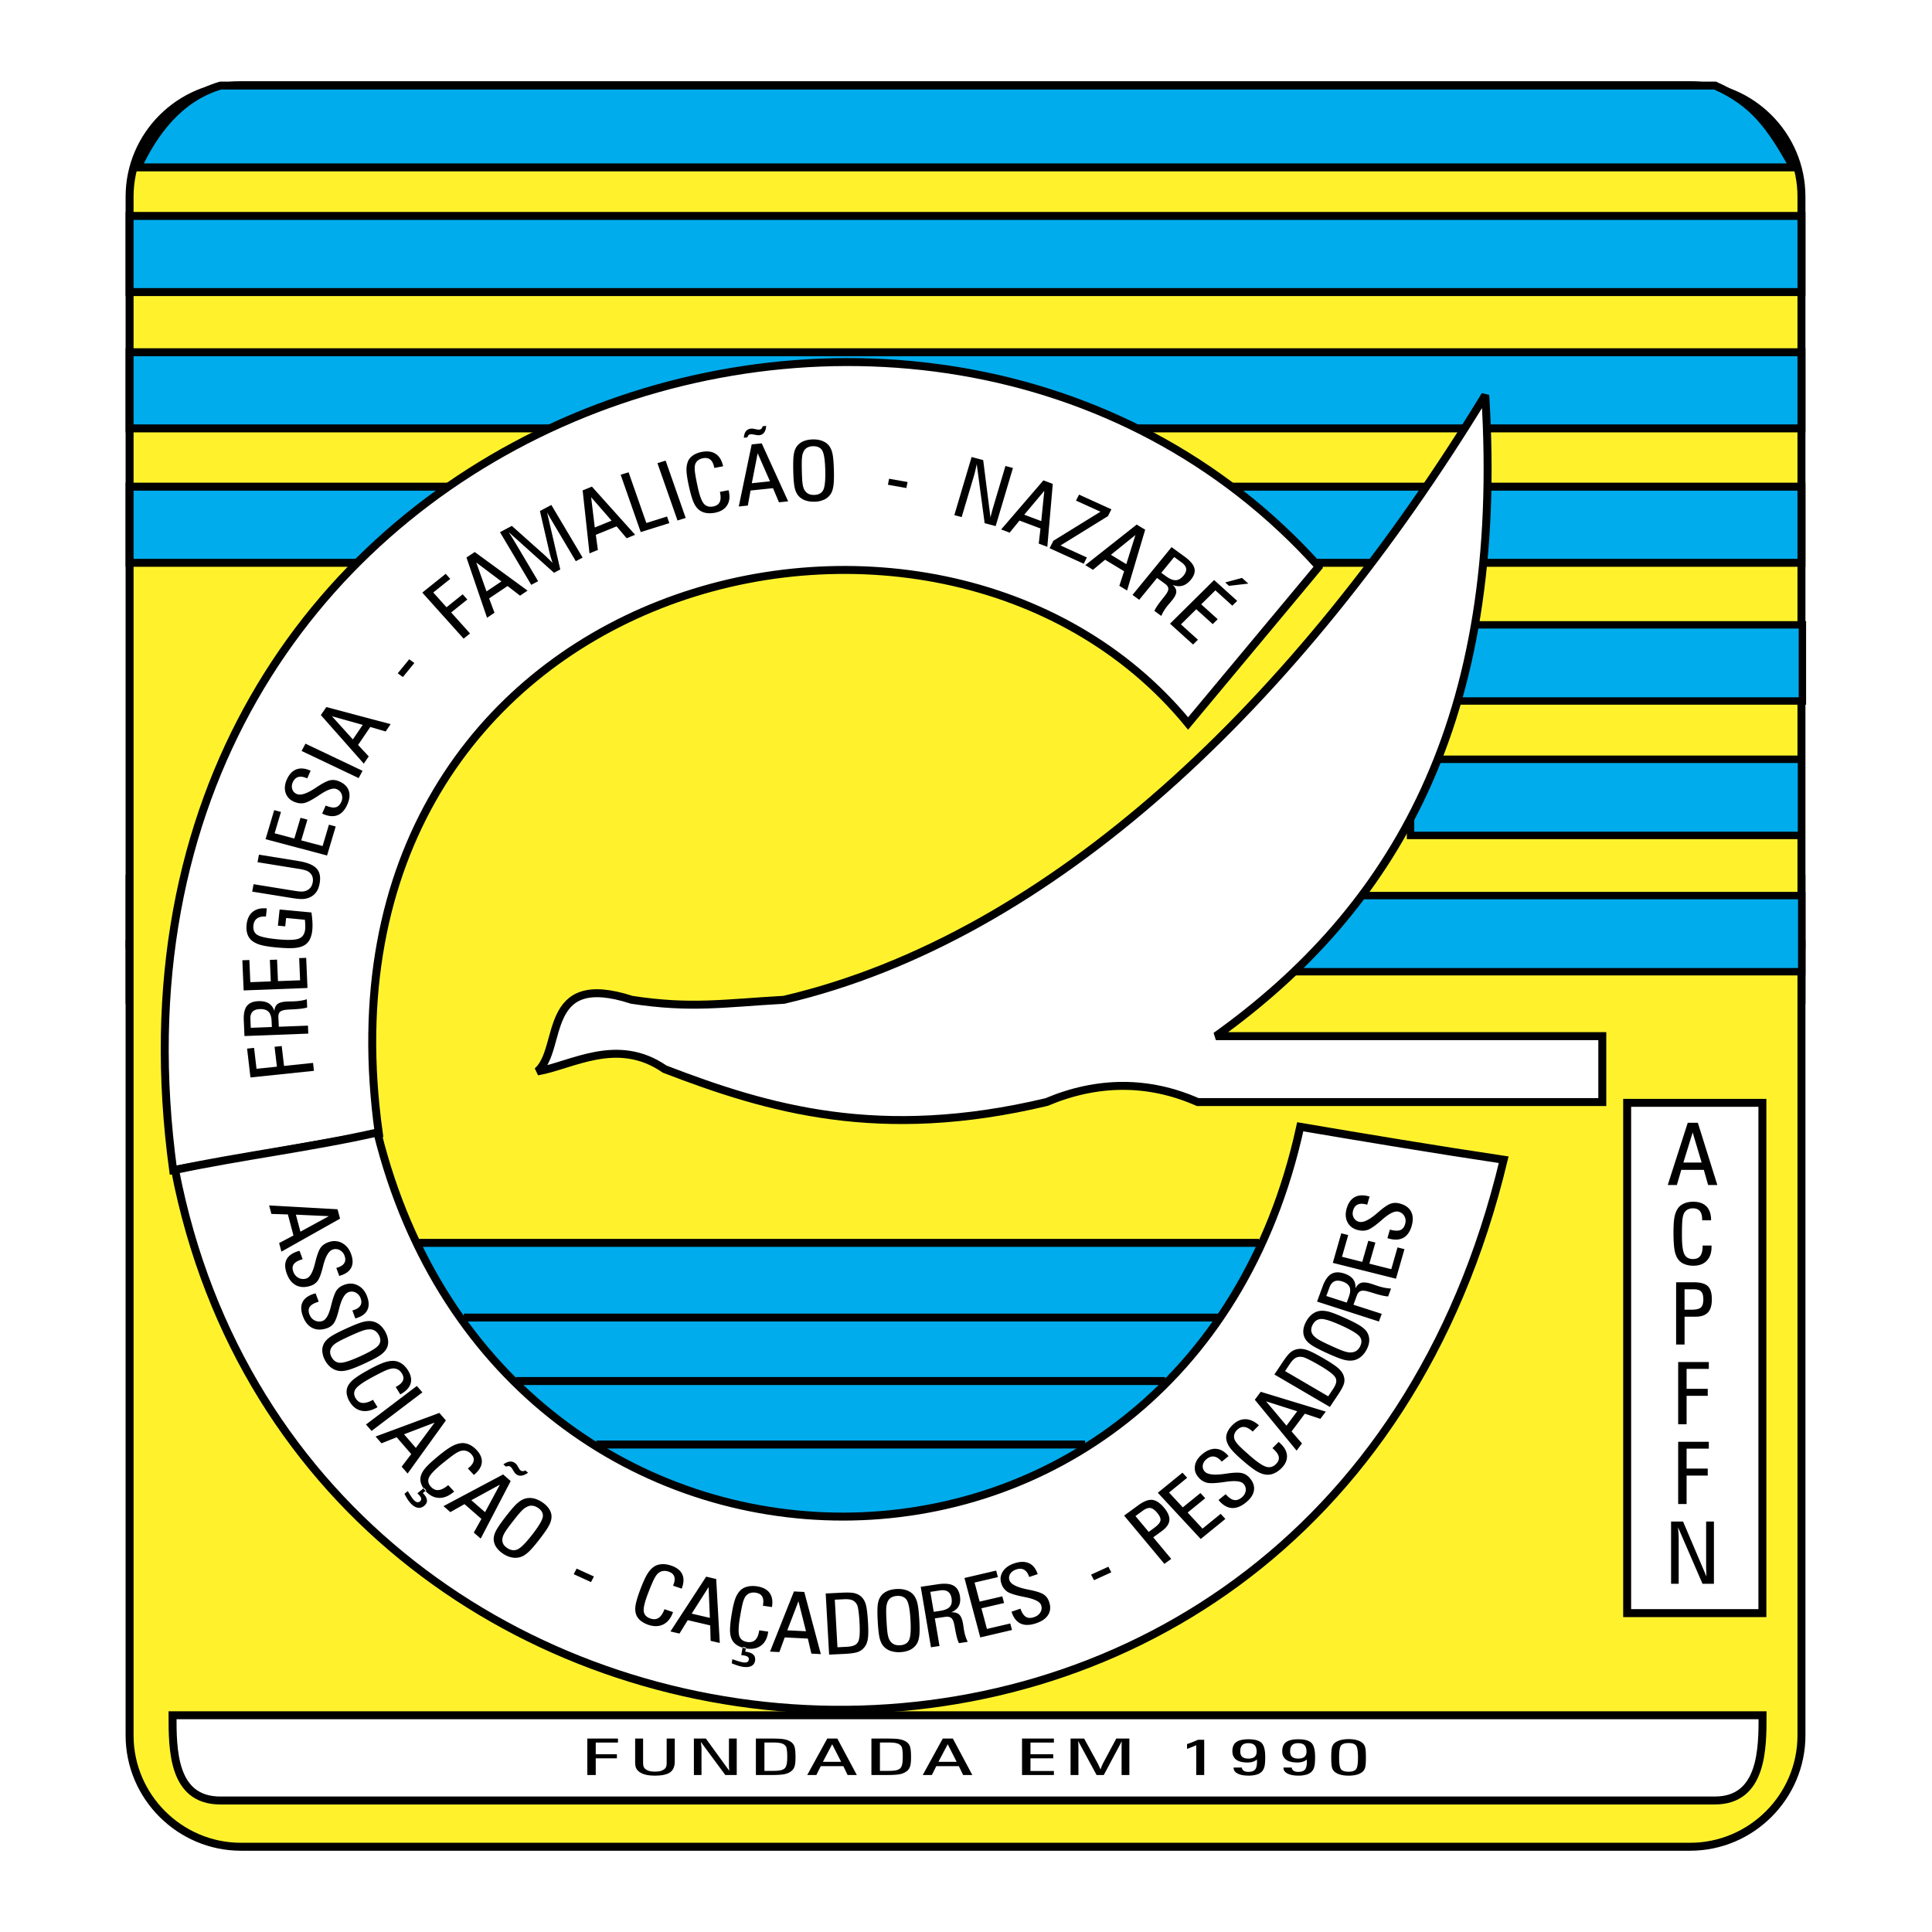
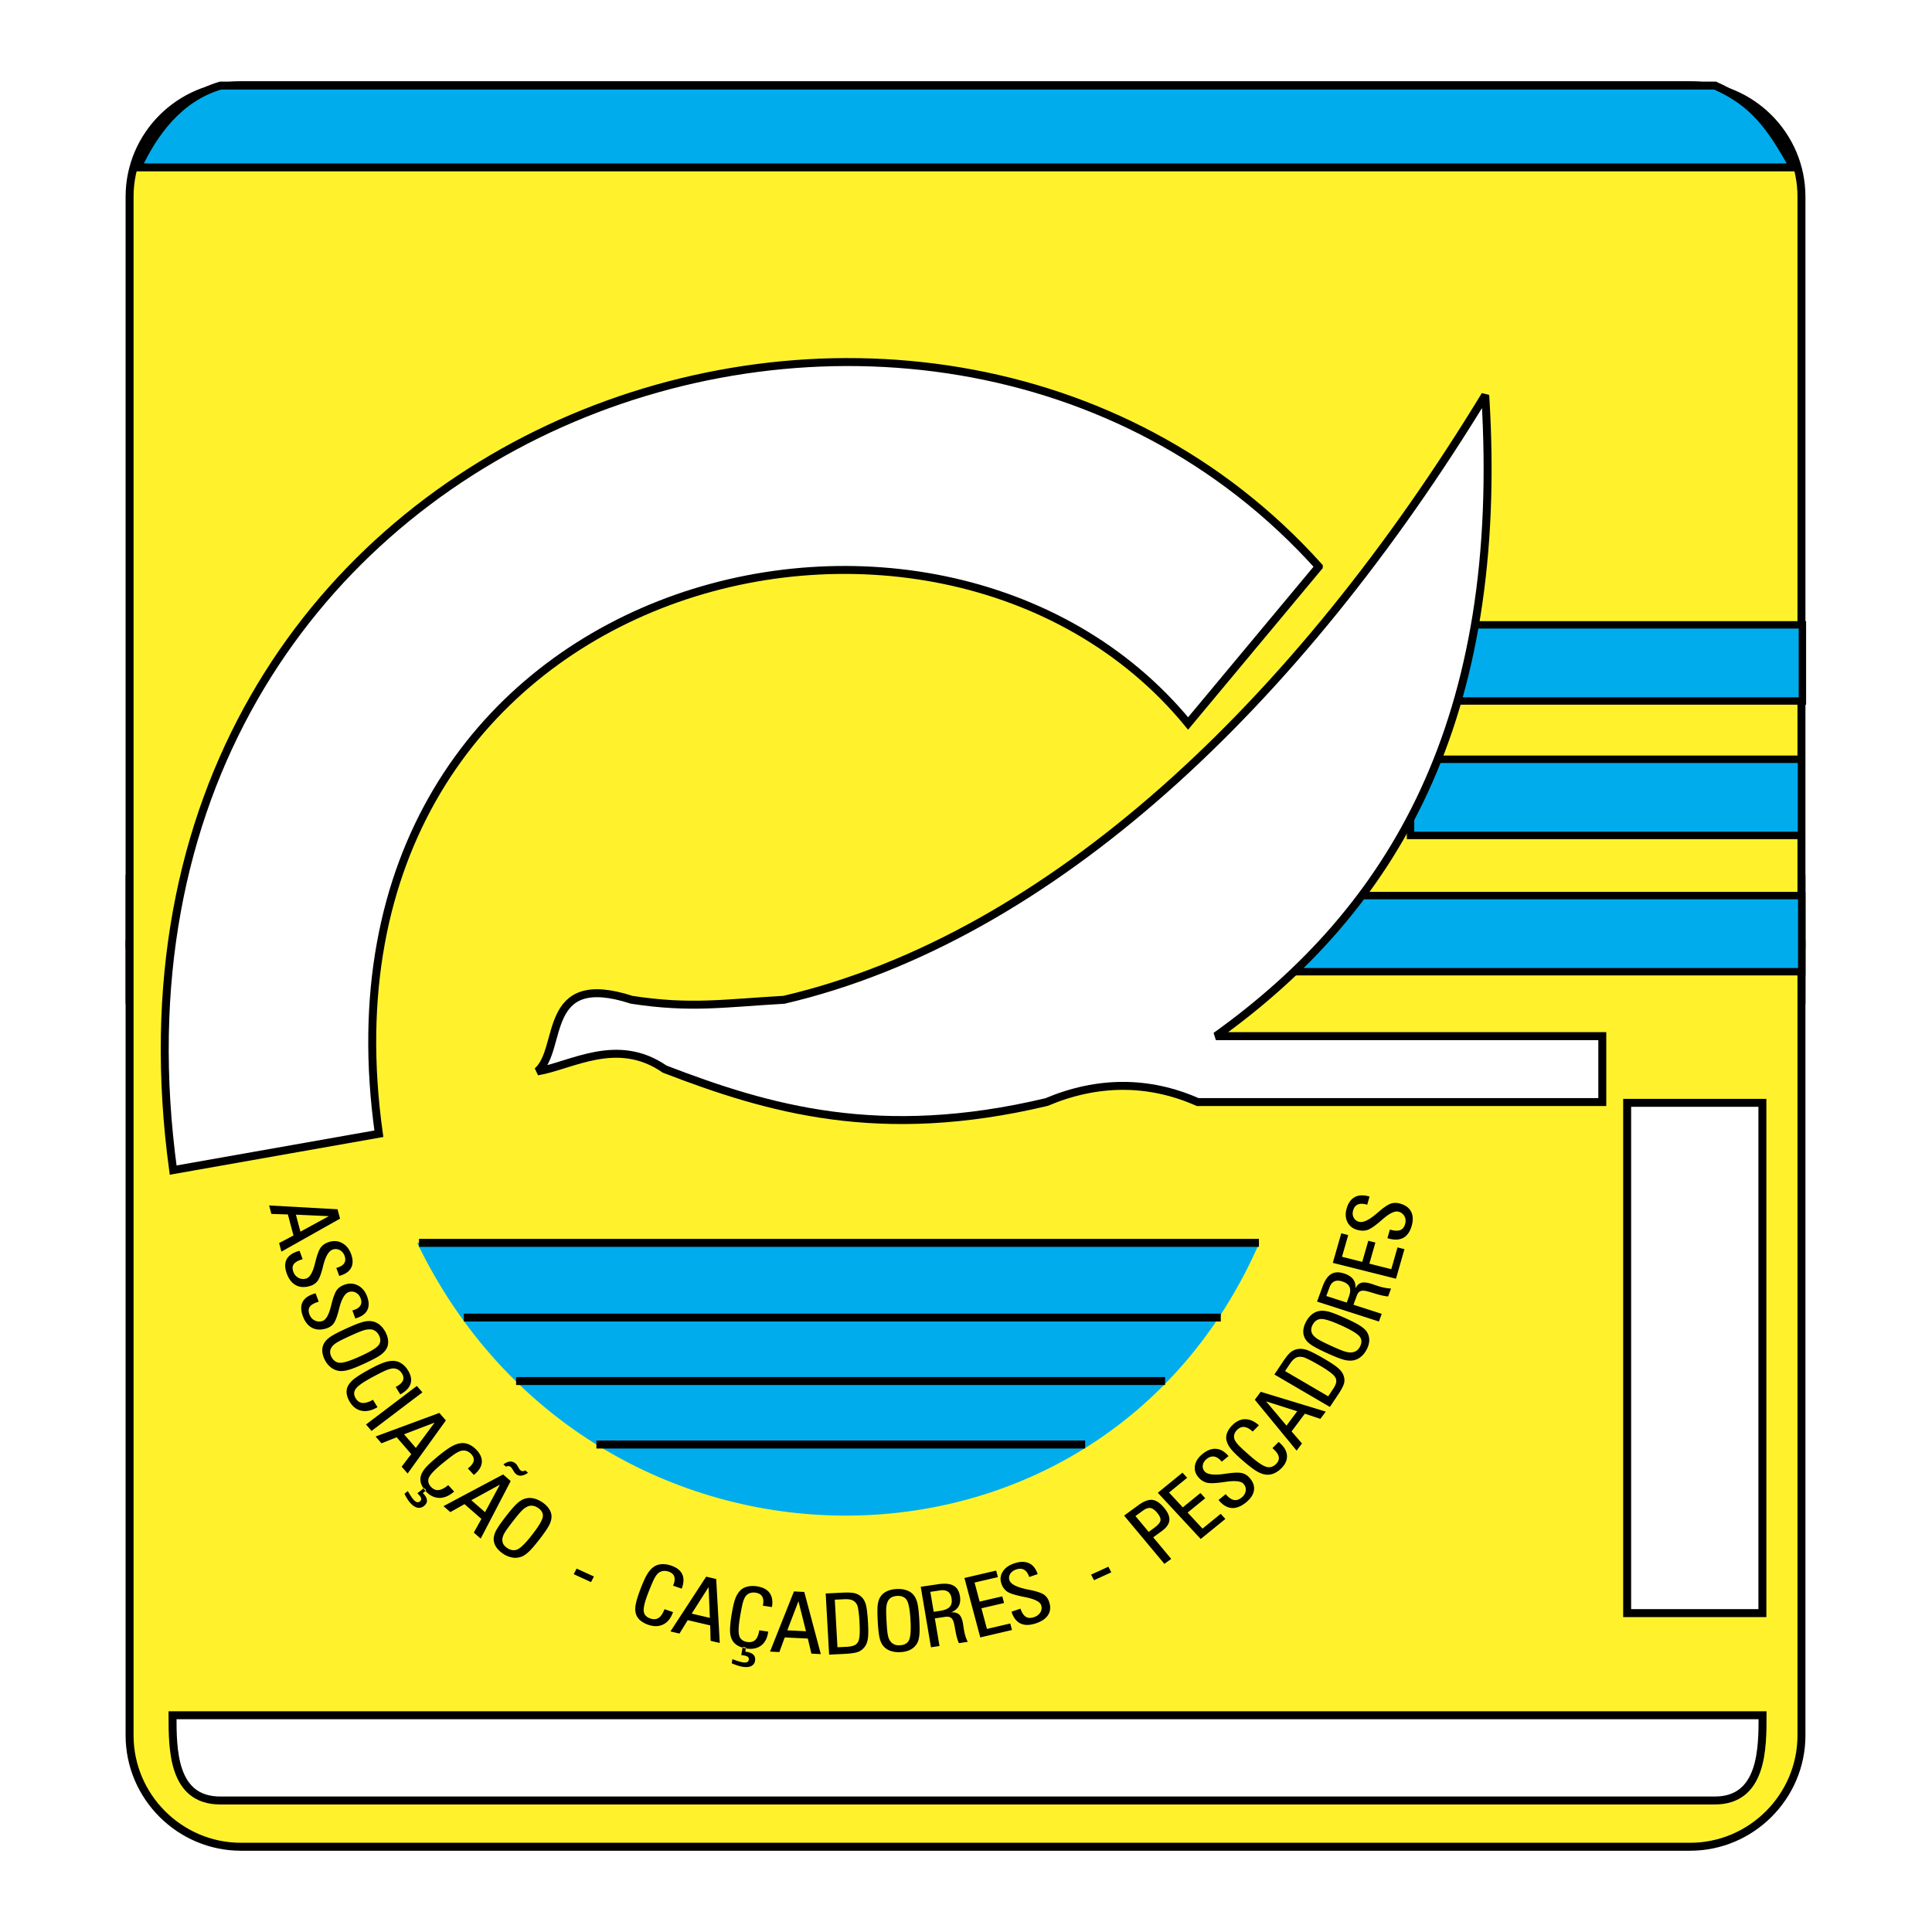
<svg xmlns="http://www.w3.org/2000/svg" width="2500" height="2500" viewBox="0 0 192.756 192.756">
  <path fill="#fff" d="M0 192.756h192.756V0H0v192.756z" />
  <path fill="none" stroke="#000" stroke-width=".794" stroke-miterlimit="2.613" d="M12.929 94.195h166.803v5.556H12.929v-5.556z" />
  <path fill="none" stroke="#000" stroke-width=".789" stroke-miterlimit="2.613" d="M12.929 87.675h166.803v6.576H12.929v-6.576z" />
  <path d="M24.042 8.504h144.577c6.113 0 11.113 5 11.113 11.112V173.14c0 6.111-5 11.111-11.113 11.111H24.042c-6.112 0-11.113-5-11.113-11.111V19.616c0-6.112 5.001-11.112 11.113-11.112z" fill-rule="evenodd" clip-rule="evenodd" fill="#fff22d" stroke="#000" stroke-width=".794" stroke-miterlimit="2.613" />
  <path d="M17.214 171.131h158.638c0 3.288 0 8.504-4.762 8.504H21.976c-4.762 0-4.762-5.102-4.762-8.504zM162.342 110.03h13.492v50.91h-13.492v-50.91z" fill-rule="evenodd" clip-rule="evenodd" fill="#fff" stroke="#000" stroke-width=".794" stroke-miterlimit="2.613" />
  <path d="M13.723 16.701c1.588-3.402 4.082-6.917 8.277-8.164h149.113c3.855 1.701 5.557 4.082 7.824 8.164H13.723z" fill-rule="evenodd" clip-rule="evenodd" fill="#00acec" stroke="#000" stroke-width=".794" stroke-miterlimit="2.613" />
-   <path d="M58.597 177.094v-3.638h3.058v.401h-2.218v1.166h2.111v.407h-2.111v1.663h-.84v.001zm5.565-3.638v2.349c0 .196.015.338.043.427a.549.549 0 0 0 .143.226c.105.1.241.174.403.224.162.05.359.073.589.073s.429-.023.593-.073a.98.98 0 0 0 .405-.224.526.526 0 0 0 .135-.223 1.55 1.55 0 0 0 .041-.424v-2.354h.807v2.278c0 .508-.155.872-.464 1.091-.309.22-.814.329-1.517.329-.374 0-.689-.034-.946-.1a1.742 1.742 0 0 1-.654-.31.94.94 0 0 1-.285-.364c-.057-.136-.086-.343-.086-.621v-2.304h.793zm8.599 3.218a7.248 7.248 0 0 1-.034-.666v-2.552h.777v3.638h-1.139l-2.446-3.307c.024.156.04.29.051.402.013.111.019.206.019.283v2.621h-.76v-3.638h1.196l2.336 3.219zm2.655.42v-3.638h1.527c.576 0 .983.021 1.224.06.24.037.444.103.614.195a.971.971 0 0 1 .456.473c.087.201.131.578.131 1.132 0 .403-.029.702-.088.896a.952.952 0 0 1-.292.462 1.564 1.564 0 0 1-.676.325c-.268.062-.724.095-1.369.095h-1.527zm.85-.414h.893c.308 0 .549-.021.727-.061a.834.834 0 0 0 .404-.192c.09-.088.154-.222.194-.401s.061-.438.061-.776c0-.245-.013-.459-.038-.644s-.055-.301-.087-.351a.755.755 0 0 0-.421-.311c-.188-.062-.469-.093-.839-.093h-.893v2.829h-.001zm5.833-.9h1.822l-.894-1.756-.928 1.756zm2.468 1.314l-.427-.884h-2.252l-.44.884h-.91l1.997-3.638h1.006l1.945 3.638h-.919zm2.375 0v-3.638h1.527c.576 0 .983.021 1.223.06.24.037.446.103.615.195a.967.967 0 0 1 .456.473c.087.201.132.578.132 1.132 0 .403-.03.702-.089.896a.965.965 0 0 1-.291.462 1.574 1.574 0 0 1-.677.325c-.267.062-.724.095-1.369.095h-1.527zm.849-.414h.894c.308 0 .55-.021.727-.061a.835.835 0 0 0 .403-.192.79.79 0 0 0 .194-.401c.04-.18.06-.438.06-.776 0-.245-.011-.459-.036-.644-.025-.185-.055-.301-.088-.351a.755.755 0 0 0-.421-.311c-.189-.062-.469-.093-.839-.093h-.894v2.829zm5.834-.9h1.822l-.894-1.756-.928 1.756zm2.468 1.314l-.428-.884h-2.251l-.441.884h-.91l1.997-3.638h1.006l1.945 3.638h-.918zm5.876 0v-3.638h3.18v.401h-2.338v1.166h2.27v.407h-2.27v1.263h2.338v.4h-3.18v.001zm4.842 0v-3.638h1.355l1.367 2.5c.025.053.061.127.105.224l.158.354a6.389 6.389 0 0 1 .24-.582l1.334-2.495h1.307v3.638h-.775v-2.602c0-.148 0-.282.004-.399.002-.119.008-.238.012-.362l-1.795 3.363h-.715l-1.84-3.398c.01.13.016.27.021.42.004.148.006.309.006.477v2.502h-.784v-.002zm13.334 0h-.795v-2.979c-.066.034-.166.08-.307.136-.139.058-.342.136-.611.236v-.484c.123-.034.271-.086.445-.154.174-.067.395-.158.658-.274h.609v3.519h.001zm3.757-.744a.433.433 0 0 0 .189.321c.109.072.264.108.463.108.312 0 .533-.075.664-.227.129-.15.193-.419.193-.804l-.004-.103a1.35 1.35 0 0 1-.006-.108.911.911 0 0 1-.393.228c-.162.054-.348.08-.553.08-.492 0-.867-.096-1.121-.284-.252-.19-.379-.471-.379-.843 0-.416.127-.718.383-.906.258-.189.664-.284 1.223-.284.625 0 1.059.12 1.303.361.244.239.367.711.367 1.41 0 .412-.023.72-.07.923a1.2 1.2 0 0 1-.236.496 1.124 1.124 0 0 1-.529.326 2.766 2.766 0 0 1-.834.109c-.461 0-.824-.069-1.086-.207-.266-.138-.398-.327-.398-.566v-.031h.824v.001zm.633-2.433c-.27 0-.469.067-.6.199-.129.132-.193.338-.193.616 0 .248.066.43.199.548.133.116.336.176.613.176.268 0 .475-.058.613-.173.141-.115.209-.286.209-.512 0-.301-.066-.518-.201-.651-.134-.135-.347-.203-.64-.203zm4.342 2.433a.43.43 0 0 0 .191.321c.109.072.262.108.461.108.312 0 .535-.075.664-.227.129-.15.193-.419.193-.804 0-.021 0-.055-.004-.103-.002-.046-.006-.083-.006-.108a.9.9 0 0 1-.393.228 1.75 1.75 0 0 1-.551.08c-.494 0-.869-.096-1.121-.284-.254-.19-.381-.471-.381-.843 0-.416.129-.718.385-.906.256-.189.664-.284 1.221-.284.625 0 1.059.12 1.305.361.242.239.365.711.365 1.41 0 .412-.023.72-.07.923a1.2 1.2 0 0 1-.236.496 1.114 1.114 0 0 1-.529.326 2.757 2.757 0 0 1-.834.109c-.461 0-.824-.069-1.086-.207-.266-.138-.398-.327-.398-.566v-.031h.824v.001zm.635-2.433c-.271 0-.471.067-.6.199-.131.132-.195.338-.195.616 0 .248.066.43.199.548.133.116.336.176.613.176.268 0 .475-.058.613-.173.141-.115.209-.286.209-.512 0-.301-.066-.518-.199-.651-.134-.135-.347-.203-.64-.203zm5.039-.404c.301 0 .564.029.791.089s.412.147.561.265c.135.105.23.247.287.421s.084.493.084.957v.181c0 .464-.027.781-.084.955s-.152.313-.287.419a1.533 1.533 0 0 1-.561.266c-.227.06-.49.09-.791.09-.297 0-.561-.03-.791-.09a1.577 1.577 0 0 1-.57-.266.834.834 0 0 1-.287-.428c-.057-.178-.084-.523-.084-1.036 0-.511.027-.855.084-1.034a.852.852 0 0 1 .287-.43c.152-.118.342-.206.574-.267.228-.061.492-.092.787-.092zm-.947 1.822c0 .638.064 1.034.199 1.193.135.157.381.236.736.236.365 0 .615-.082.75-.243.133-.163.199-.56.199-1.187 0-.63-.068-1.026-.203-1.188s-.383-.243-.746-.243c-.355 0-.602.078-.736.236s-.199.556-.199 1.196zM167.951 115.986h1.822l-.895-3-.927 3zm2.467 2.241l-.426-1.508h-2.252l-.439 1.508h-.91l1.996-6.209h1.006l1.945 6.209h-.92zm.342 6.042v.138c0 .589-.16 1.049-.48 1.379-.318.33-.764.495-1.332.495-.27 0-.523-.038-.758-.114s-.422-.18-.568-.312c-.24-.216-.41-.527-.51-.935-.098-.405-.148-1.064-.148-1.978 0-.637.031-1.126.092-1.469.062-.344.166-.63.312-.859.145-.229.352-.407.625-.53.271-.124.586-.186.947-.186.576 0 1.018.158 1.322.475.303.315.455.774.455 1.377h-.893v-.093c0-.369-.076-.646-.227-.829-.152-.182-.379-.273-.686-.273a1.13 1.13 0 0 0-.508.109.885.885 0 0 0-.35.321c-.09.139-.152.351-.191.638-.037.284-.055.825-.055 1.622 0 .938.08 1.569.242 1.89.164.32.451.48.861.48.326 0 .57-.105.727-.314s.234-.529.234-.963v-.069h.889zm-2.692 4.361v2.039h.66c.482 0 .807-.072.967-.221.164-.148.246-.42.246-.815 0-.371-.074-.631-.219-.779-.148-.149-.404-.224-.77-.224h-.884zm.893-.698c.68 0 1.154.129 1.426.385.268.253.404.695.404 1.326 0 .594-.133 1.031-.398 1.309-.262.277-.68.416-1.244.416h-1.08v2.773h-.842v-6.209h1.734zm-1.529 14.166v-6.209h3.057v.684h-2.217v1.991h2.109v.698h-2.109v2.836h-.84zm0 7.958v-6.209h3.057v.682h-2.217v1.992h2.109v.698h-2.109v2.837h-.84zm2.824 7.24c-.012-.198-.02-.393-.025-.583-.006-.189-.01-.374-.01-.553v-4.357h.777v6.209h-1.139l-2.445-5.644c.023.265.037.494.051.685.012.191.018.353.018.484v4.475h-.76v-6.209h1.195l2.338 5.493z" fill-rule="evenodd" clip-rule="evenodd" />
-   <path fill-rule="evenodd" clip-rule="evenodd" fill="#00acec" stroke="#000" stroke-width=".794" stroke-miterlimit="2.613" d="M12.929 21.544h166.803v7.597H12.929v-7.597zM12.929 35.144h166.803v7.596H12.929v-7.596zM12.929 48.555h166.803v7.597H12.929v-7.597z" />
  <path d="M142.406 69.938v-7.597h37.42v7.597h-37.42zm0-7.598v7.597-7.597z" fill-rule="evenodd" clip-rule="evenodd" fill="#00acec" stroke="#000" stroke-width=".737" stroke-miterlimit="2.613" />
  <path d="M140.73 83.35v-7.597h39.008v7.597H140.73zm0-7.596v7.596-7.596z" fill-rule="evenodd" clip-rule="evenodd" fill="#00acec" stroke="#000" stroke-width=".742" stroke-miterlimit="2.613" />
  <path d="M128.434 96.949v-7.597h51.326v7.597h-51.326zm0-7.596v7.597-7.597z" fill-rule="evenodd" clip-rule="evenodd" fill="#00acec" stroke="#000" stroke-width=".738" stroke-miterlimit="2.613" />
  <path d="M131.576 56.533c-39.12-43.54-124.506-14.626-114.3 60.208l20.524-3.628C29.976 57.44 93.477 41.68 118.537 72.181l13.039-15.648z" fill-rule="evenodd" clip-rule="evenodd" fill="#fff" stroke="#000" stroke-width=".794" stroke-miterlimit="2.613" />
-   <path d="M31.324 106.837l-6.336.661-.336-2.878.697-.073.244 2.087 2.033-.212-.233-1.984.713-.074.232 1.984 2.894-.302.092.791zm-4.201-4.373l-.024-.584c-.02-.436-.122-.749-.309-.938-.187-.191-.478-.278-.876-.264-.324.013-.566.1-.72.261s-.225.398-.212.712l.038.894 2.103-.081zm-2.801-.678c-.027-.642.075-1.115.307-1.417.233-.302.616-.462 1.147-.482.424-.016.766.056 1.029.215.262.161.452.414.57.764.024-.326.133-.56.328-.705.193-.143.516-.223.969-.24.09-.003.205-.007.348-.009a8.78 8.78 0 0 0 .299-.008c.242-.009.469-.03.684-.064.212-.033.416-.082.609-.143l.035.817c-.281.095-.752.155-1.415.187-.239.012-.423.022-.551.033-.349.021-.59.088-.722.2-.134.114-.196.298-.185.555l.041.949 2.909-.11.034.795-6.368.243-.068-1.58zm6.355-3.214l-6.369.242-.128-3.009.7-.026.094 2.212 2.043-.077-.091-2.146.716-.027.091 2.146 2.209-.084-.093-2.213.7-.026.128 3.008zm-4.145-7.125c-.373-.03-.668.031-.88.182-.214.151-.336.384-.37.702-.046.436.084.75.391.943.307.193.993.341 2.06.441 1.035.098 1.733.073 2.096-.076.361-.147.566-.452.615-.912a3.09 3.09 0 0 0 .012-.411 6.538 6.538 0 0 0-.037-.551l-1.874-.177-.088.834-.731-.068.171-1.615 3.176.299c.054.376.087.704.1.987.014.283.008.543-.017.779a2.663 2.663 0 0 1-.228.883 1.421 1.421 0 0 1-.467.561c-.248.174-.586.284-1.014.328-.429.044-1.062.027-1.9-.053-.644-.06-1.143-.138-1.494-.234a2.614 2.614 0 0 1-.866-.394 1.41 1.41 0 0 1-.492-.674c-.099-.281-.129-.607-.09-.978.06-.566.263-.99.612-1.271.348-.279.81-.393 1.383-.339l.018.002-.086.812zm-1.233-3.231l4.057.656c.339.055.586.08.743.079.157-.003.295-.027.415-.071a1.06 1.06 0 0 0 .456-.313c.112-.138.188-.315.227-.529a1.14 1.14 0 0 0-.028-.575.956.956 0 0 0-.318-.44 1.158 1.158 0 0 0-.363-.188 4.82 4.82 0 0 0-.724-.156l-4.067-.657.136-.754 3.935.636c.879.142 1.48.387 1.808.737.328.35.431.852.312 1.507-.063.349-.174.634-.333.856a1.628 1.628 0 0 1-.644.525 1.956 1.956 0 0 1-.678.163c-.243.016-.606-.016-1.089-.093l-.184-.029-3.795-.613.134-.741zm7.332-2.863l-6.136-1.628.862-2.898.675.179-.634 2.131 1.968.523.616-2.068.689.183-.615 2.069 2.129.565.634-2.131.674.179-.862 2.896zm-.489-4.182l.354-.803.108.043c.374.148.676.191.907.125.229-.063.408-.239.535-.526a.991.991 0 0 0 .041-.771.873.873 0 0 0-.525-.516c-.337-.134-.886.054-1.645.562l-.252.165c-.601.394-1.049.619-1.341.674-.291.056-.602.02-.931-.11-.448-.178-.742-.473-.887-.884-.143-.412-.107-.863.11-1.354.223-.503.525-.835.907-.997.383-.16.823-.143 1.323.055l.146.058-.338.766-.124-.049c-.313-.124-.581-.15-.804-.077-.222.073-.394.245-.514.515-.11.25-.125.486-.045.709.081.224.236.38.464.471.377.149.98-.046 1.806-.587.15-.1.267-.176.35-.229.498-.32.882-.508 1.154-.564.272-.057.551-.029.835.084.518.205.853.511 1.006.917.151.408.109.881-.13 1.421-.239.537-.554.889-.944 1.051-.391.165-.855.141-1.391-.071a.925.925 0 0 1-.087-.039c-.038-.017-.067-.031-.088-.039zm3.642-3.542l-5.695-2.706.387-.726 5.694 2.706-.386.726zm-.579-3.857l.986-1.451-3.076-.861 2.09 2.312zm3.271-.792l-1.533-.45-1.219 1.794 1.064 1.141-.493.724-4.283-4.844.544-.802 6.417 1.705-.497.732zm1.717-5.429l-.512-.375 1.146-1.402.513.375-1.147 1.402zm6.062-3.834l-4.123-4.594 2.337-1.873.453.505-1.694 1.358 1.322 1.474 1.612-1.292.464.517-1.612 1.292 1.883 2.098-.642.515zm2.284-4.711l1.489-.997-2.51-1.887 1.021 2.884zm3.346.423l-1.243-.96-1.841 1.232.535 1.434-.744.498-2.051-6.009.822-.55 5.274 3.852-.752.503zm1.118-1.08l-3.119-5.253 1.184-.628 3.339 2.979c.067.064.161.155.282.275.123.117.269.263.441.437a19.18 19.18 0 0 1-.17-.535 8.523 8.523 0 0 1-.116-.417l-.976-4.223 1.141-.605 3.12 5.253-.679.36-2.231-3.758c-.125-.213-.24-.407-.338-.578a56.185 56.185 0 0 1-.3-.53l1.317 5.689-.625.332-4.521-4.056c.118.184.244.381.377.596.132.215.27.443.415.688l2.145 3.612-.686.362zm6.338-5.721l1.676-.683-2.04-2.339.364 3.022zm3.18 1.072l-1.004-1.184-2.072.843.207 1.508-.838.341-.683-6.28.925-.377 4.311 4.804-.846.345zm1.404-.614l-2.001-5.72.791-.246 1.771 5.059 2.064-.645.231.659-2.856.893zm3.67-1.156l-2.002-5.719.817-.255 2.001 5.719-.816.255zm5.098-3.022l.028.131c.118.561.055 1.028-.193 1.402-.247.373-.651.612-1.209.717-.267.05-.521.062-.768.033a1.567 1.567 0 0 1-.619-.192c-.281-.16-.512-.425-.691-.793-.178-.369-.36-.988-.544-1.855-.128-.606-.196-1.078-.205-1.415a2.25 2.25 0 0 1 .135-.875c.095-.246.264-.452.507-.62.241-.168.54-.286.892-.354.567-.106 1.033-.038 1.394.208.362.242.603.652.724 1.226l-.876.166-.018-.089c-.075-.351-.204-.602-.391-.747-.185-.146-.426-.19-.726-.133a1.123 1.123 0 0 0-.476.198.836.836 0 0 0-.281.37c-.059.149-.079.363-.059.643.021.277.111.795.271 1.553.19.894.396 1.479.619 1.753.225.273.54.373.943.297.321-.061.539-.206.65-.433.113-.228.125-.549.038-.96l-.014-.066.869-.165zm2.315-.697l1.814-.19-1.229-2.8-.585 2.99zm2.709 1.903l-.594-1.409-2.242.234-.269 1.499-.906.095 1.29-6.195 1.001-.104 2.637 5.785-.917.095zm-1.276-7.624c-.019.284-.086.504-.203.662a.656.656 0 0 1-.48.267.736.736 0 0 1-.125.004 1.114 1.114 0 0 1-.142-.017l-.395-.069c-.043-.005-.083-.01-.115-.012a.505.505 0 0 0-.087 0 .355.355 0 0 0-.21.091.446.446 0 0 0-.118.222l-.352.037c.019-.284.087-.501.204-.65a.71.71 0 0 1 .508-.258.833.833 0 0 1 .107-.005c.033 0 .063.004.097.007l.405.078c.049.008.092.014.125.017a.38.38 0 0 0 .308-.096.477.477 0 0 0 .12-.241l.353-.037zm6.757 4.476c.016.64.001 1.127-.043 1.459-.043.331-.122.596-.232.79a1.563 1.563 0 0 1-.66.614 2.376 2.376 0 0 1-1.018.228c-.32.006-.61-.035-.868-.123a1.636 1.636 0 0 1-.649-.393c-.197-.197-.338-.466-.425-.805-.087-.34-.139-.923-.159-1.746-.016-.701-.004-1.214.037-1.538.041-.325.119-.586.231-.782.149-.261.367-.462.653-.604.287-.142.63-.215 1.03-.224.319-.007.609.033.869.121.26.086.476.217.648.39.194.202.337.477.423.822.088.345.143.942.163 1.791zm-.861-.045c-.025-1.019-.126-1.676-.304-1.973-.18-.296-.488-.438-.929-.428a1.21 1.21 0 0 0-.509.111.862.862 0 0 0-.352.298 1.551 1.551 0 0 0-.213.608c-.038.25-.048.729-.031 1.433.014.601.038 1.024.071 1.266.033.242.083.432.149.568.101.2.232.346.397.441.162.095.364.139.603.134.441-.009.742-.166.908-.472.165-.307.234-.969.21-1.986zm6.249 1.442l.121-.601 1.843.329-.121.601-1.843-.329zm10.234 3.268a17.313 17.313 0 0 1 .283-1.071l1.211-4.069.748.198-1.725 5.8-1.1-.292-.789-5.898c-.051.254-.1.473-.141.653-.043.181-.082.334-.117.457l-1.245 4.18-.732-.195 1.724-5.799 1.155.306.728 5.73zm3.368-.279l1.697.638.305-3.018-2.002 2.38zm1.447 2.883l.174-1.509-2.096-.788-.98 1.205-.848-.318 4.215-4.899.936.352-.545 6.278-.856-.321zm1.082.46l.377-.741 4.699-2.901-2.441-1.109.305-.597 3.229 1.468-.348.682-4.732 2.924 2.633 1.198-.318.625-3.404-1.549zm6.121.658l1.533.933.912-2.908-2.445 1.975zm.838 3.092l.477-1.45-1.898-1.151-1.209 1.005-.766-.465 5.127-4.048.848.514-1.805 6.065-.774-.47zm4.187-1.297l.488.357c.367.267.686.393.961.38.275-.012.533-.167.777-.465.197-.243.281-.473.252-.688-.033-.215-.18-.419-.443-.612l-.748-.546-1.287 1.574zm2.352-1.592c.537.393.854.771.949 1.133.096.362-.02.743-.346 1.141-.26.316-.537.519-.836.605s-.627.062-.986-.077c.25.226.369.457.361.689s-.15.518-.428.856l-.215.258c-.092.104-.152.179-.188.221-.148.181-.277.36-.387.537a3.571 3.571 0 0 0-.277.534l-.686-.502c.105-.263.359-.644.76-1.143.145-.18.254-.321.328-.421.207-.266.307-.483.301-.652-.006-.17-.115-.332-.33-.489l-.795-.581-1.781 2.177-.668-.487 3.898-4.767 1.326.968zm-1.485 6.669l4.404-4.355 2.301 2.079-.484.479-1.691-1.529-1.414 1.396 1.645 1.484-.496.49-1.643-1.484-1.529 1.511 1.695 1.53-.486.478-2.302-2.079zm5.51-4.114l1.676-.452.629.567-1.93.224-.375-.339z" fill-rule="evenodd" clip-rule="evenodd" />
  <path d="M148.182 39.427c-18.709 30.728-43.316 54.084-69.963 60.322-6.01.34-9.298.907-15.195 0-9.071-2.948-6.803 4.875-9.411 7.144 3.402-.567 7.937-3.516 12.7-.228 10.319 3.969 21.431 7.257 38.1 3.288 5.104-2.154 10.205-2.154 15.082 0h40.367v-6.576h-38.553c17.576-12.586 28.916-31.408 26.873-63.95z" fill-rule="evenodd" clip-rule="evenodd" fill="#fff" stroke="#000" stroke-width=".794" stroke-miterlimit="2.613" />
  <path d="M41.619 124.001h84.026c-15.989 36.624-66.676 35.943-84.026 0z" fill-rule="evenodd" clip-rule="evenodd" fill="#00acec" />
-   <path d="M17.465 116.729c13.154 68.031 114.188 75.854 132.559-1.021-6.805-1.02-13.607-2.154-20.299-3.288-11.338 51.931-79.489 51.591-92.076.567-6.463 1.473-13.834 2.38-20.184 3.742z" fill-rule="evenodd" clip-rule="evenodd" fill="#fff" stroke="#000" stroke-width=".794" stroke-miterlimit="2.613" />
  <path d="M29.521 121.188l.452 1.697 2.839-1.548-3.291-.149zm-1.672 2.833l1.431-.757-.559-2.099-1.646-.052-.225-.847 6.827.382.25.938-5.851 3.291-.227-.856zm2.038.773l.307.834-.113.036c-.392.127-.655.288-.784.484-.13.193-.14.44-.03.738.103.281.279.485.524.61a.982.982 0 0 0 .774.059c.354-.115.638-.607.853-1.477l.073-.286c.176-.682.356-1.138.54-1.365.182-.229.446-.398.791-.511.47-.15.908-.116 1.315.105.407.22.704.585.891 1.094.192.522.201.968.026 1.334-.177.367-.526.633-1.052.802l-.154.05-.293-.796.13-.041c.329-.106.553-.258.67-.455.118-.196.125-.437.022-.718a.992.992 0 0 0-.476-.565.866.866 0 0 0-.695-.061c-.396.127-.716.66-.958 1.596-.042.172-.076.305-.101.397-.151.56-.309.947-.477 1.162a1.382 1.382 0 0 1-.698.47c-.544.175-1.021.157-1.431-.054-.41-.212-.718-.598-.924-1.159-.205-.559-.218-1.026-.037-1.398.181-.373.553-.651 1.115-.833.021-.007.051-.015.095-.026.042-.011.075-.019.097-.026zm1.602 4.242l.308.834-.113.037c-.393.126-.655.287-.784.483-.13.193-.14.44-.03.739.104.281.278.484.524.61a.982.982 0 0 0 .774.057c.354-.113.638-.605.852-1.476.032-.124.057-.219.073-.286.176-.681.356-1.137.54-1.365.183-.228.446-.397.792-.51.47-.152.908-.116 1.314.104.407.22.703.585.891 1.095.192.523.201.967.026 1.334-.177.366-.526.633-1.052.802l-.154.05-.293-.796.13-.042c.33-.105.552-.257.67-.455.118-.197.125-.437.022-.718a1.006 1.006 0 0 0-.476-.565.873.873 0 0 0-.696-.061c-.396.128-.715.66-.957 1.597-.042.171-.077.304-.102.396-.15.56-.308.948-.476 1.163-.167.217-.4.373-.699.47-.544.175-1.02.156-1.43-.054-.41-.212-.718-.598-.924-1.159-.206-.56-.218-1.026-.037-1.398.181-.375.552-.652 1.115-.834.021-.007.051-.015.095-.026a.937.937 0 0 0 .097-.026zm4.802 7.039c-.624.285-1.108.478-1.454.58s-.638.147-.879.134a1.706 1.706 0 0 1-.885-.316 2.173 2.173 0 0 1-.66-.789 2.167 2.167 0 0 1-.252-.81 1.458 1.458 0 0 1 .11-.73c.109-.253.314-.492.61-.712.298-.219.85-.512 1.652-.879.682-.31 1.193-.517 1.529-.618.337-.103.628-.146.869-.129.321.019.612.122.874.312s.482.458.662.802c.143.276.228.546.252.81.026.263-.009.506-.107.729-.116.254-.325.494-.628.716-.302.221-.867.522-1.693.9zm-.325-.77c.994-.452 1.597-.819 1.812-1.101.214-.281.222-.611.025-.991a1.132 1.132 0 0 0-.328-.396.915.915 0 0 0-.444-.18 1.904 1.904 0 0 0-.69.073c-.261.073-.737.266-1.424.579-.585.269-.99.467-1.214.599s-.39.256-.495.371c-.154.174-.243.349-.266.533a.99.99 0 0 0 .127.582c.198.38.481.576.853.59.371.015 1.054-.206 2.044-.659zm1.699 5.091l-.125.068c-.537.289-1.037.383-1.502.281-.463-.105-.842-.395-1.133-.866a2.195 2.195 0 0 1-.285-.686 1.365 1.365 0 0 1-.008-.625c.072-.308.269-.604.589-.886.319-.281.895-.648 1.726-1.098.579-.312 1.041-.527 1.385-.645.344-.118.657-.171.941-.164.283.008.551.094.804.259.251.165.47.398.654.696.296.48.379.926.246 1.334-.13.406-.472.759-1.021 1.056l-.457-.742.085-.046c.336-.182.55-.381.638-.597s.055-.449-.103-.703a1.074 1.074 0 0 0-.359-.368.94.94 0 0 0-.472-.135c-.172-.005-.398.047-.678.156-.278.108-.78.358-1.506.752-.854.462-1.387.839-1.595 1.132s-.206.61.005.953c.167.271.387.421.657.448.272.028.603-.064.997-.277l.065-.034.452.737zm-1.148 1.727l5.072-3.846.555.641-5.073 3.847-.554-.642zm3.795.977l1.176 1.359 1.874-2.525-3.05 1.166zm-.237 3.229l.955-1.253-1.453-1.68-1.516.604-.587-.679 6.361-2.354.65.749-3.817 5.299-.593-.686zm5.237 2.483l-.11.088c-.468.381-.938.562-1.417.544-.476-.02-.906-.235-1.29-.647a2.248 2.248 0 0 1-.419-.622 1.372 1.372 0 0 1-.134-.613c.009-.313.141-.639.397-.973s.746-.796 1.47-1.386c.505-.41.914-.704 1.227-.88.314-.178.611-.286.892-.329.279-.044.559-.007.841.11.281.117.543.307.785.566.388.418.559.84.513 1.265-.046.424-.308.831-.787 1.22l-.601-.647.075-.06c.292-.238.462-.471.505-.7.042-.228-.038-.451-.244-.672a1.137 1.137 0 0 0-.428-.297.969.969 0 0 0-.491-.048c-.169.025-.382.117-.634.273-.25.157-.692.492-1.325 1.007-.745.607-1.19 1.072-1.336 1.396-.144.326-.077.637.199.934.22.237.468.347.737.324.273-.021.58-.171.923-.45l.056-.046.596.643zm-4.957.223l.334-.271c.112.196.22.372.323.527.102.155.19.272.266.354.117.126.226.199.329.225a.325.325 0 0 0 .29-.076c.099-.078.14-.172.125-.277-.015-.104-.088-.226-.218-.365a2.17 2.17 0 0 0-.095-.1l-.065-.066.661-.538.222.238-.341.277.084.09c.211.229.32.442.327.645.008.202-.087.384-.285.545a.754.754 0 0 1-.651.179c-.233-.044-.466-.195-.702-.449a2.766 2.766 0 0 1-.301-.396 5.66 5.66 0 0 1-.303-.542zm6.671.642l1.367 1.193 1.48-2.745-2.847 1.552zm.246 3.229l.76-1.365-1.688-1.474-1.413.797-.682-.597 5.949-3.161.755.659-2.992 5.741-.689-.6zm5.41-5.97c-.246.174-.471.27-.679.29a.705.705 0 0 1-.626-.262 1.16 1.16 0 0 1-.082-.112l-.207-.334-.067-.092a.498.498 0 0 0-.058-.062.369.369 0 0 0-.215-.093.532.532 0 0 0-.261.061l-.265-.231c.246-.174.469-.268.67-.281a.74.74 0 0 1 .55.199.612.612 0 0 1 .077.073c.021.025.039.05.059.077l.206.344c.026.043.05.077.07.104a.385.385 0 0 0 .285.16.535.535 0 0 0 .277-.072l.266.231zm1.099 6.699c-.407.525-.74.91-.993 1.152-.252.242-.489.41-.708.504-.3.123-.613.16-.939.11a2.381 2.381 0 0 1-.979-.407 2.36 2.36 0 0 1-.628-.604 1.495 1.495 0 0 1-.27-.692c-.031-.273.03-.572.183-.897.153-.323.493-.824 1.017-1.501.446-.574.794-.981 1.04-1.219.247-.238.482-.404.702-.496.293-.125.603-.161.928-.109.327.054.656.192.987.418.265.181.476.382.628.603.156.221.246.452.272.692.025.274-.039.579-.196.908-.155.329-.503.842-1.044 1.538zm-.672-.536c.65-.837.998-1.426 1.047-1.769s-.11-.637-.475-.886c-.16-.109-.322-.177-.488-.206s-.325-.018-.481.037a1.735 1.735 0 0 0-.573.368c-.194.179-.519.559-.967 1.138-.382.493-.64.847-.772 1.062a1.972 1.972 0 0 0-.251.546.959.959 0 0 0 .032.586c.071.172.207.324.404.459.365.249.714.297 1.05.146.334-.152.826-.645 1.474-1.481zm4.131 3.958l.29-.558 1.726.788-.291.559-1.725-.789zm9.91 3.783l-.05.128c-.212.546-.531.917-.957 1.118-.427.2-.915.206-1.463.02a2.536 2.536 0 0 1-.69-.354 1.472 1.472 0 0 1-.434-.475c-.156-.278-.208-.623-.157-1.032.051-.408.239-1.035.568-1.879.229-.588.435-1.031.618-1.327.182-.298.386-.527.609-.692.222-.165.486-.261.792-.286.306-.024.634.022.98.141.556.19.925.48 1.104.873.179.39.161.865-.056 1.424l-.861-.294.034-.085c.133-.342.16-.623.079-.842s-.266-.378-.562-.478a1.198 1.198 0 0 0-.527-.065.96.96 0 0 0-.456.181c-.135.101-.273.276-.412.527-.138.251-.351.745-.637 1.481-.338.87-.487 1.479-.446 1.827.043.352.262.592.658.728.314.107.586.09.812-.052.228-.142.417-.411.573-.812l.025-.065.856.29zm1.861.152l1.813.423-.127-3.071-1.686 2.648zm1.887 2.713l-.041-1.539-2.242-.523-.822 1.338-.904-.211 3.566-5.467 1.001.234.356 6.381-.914-.213zm5.749-.916l-.023.135c-.097.572-.333.995-.712 1.27-.376.271-.855.365-1.431.279a2.55 2.55 0 0 1-.75-.225 1.526 1.526 0 0 1-.523-.388c-.208-.245-.331-.575-.364-.985-.033-.41.024-1.058.175-1.945.105-.619.216-1.091.336-1.413a2.31 2.31 0 0 1 .457-.788c.184-.202.423-.343.719-.422.296-.08.627-.092.99-.039.585.088 1.007.308 1.263.66.255.352.333.821.234 1.408l-.905-.135.016-.09c.06-.359.03-.639-.094-.84-.123-.201-.338-.322-.648-.368a1.167 1.167 0 0 0-.531.03.922.922 0 0 0-.409.258c-.112.122-.212.318-.298.592-.084.271-.192.793-.322 1.568-.155.914-.176 1.537-.065 1.873.113.336.377.534.794.597.33.049.594-.017.788-.196s.325-.479.396-.9l.012-.068.895.132zm-3.643 3.156l.069-.41c.222.083.425.154.61.209.185.058.333.094.446.111.176.027.311.018.407-.025a.292.292 0 0 0 .17-.233c.021-.119-.01-.216-.094-.288-.083-.069-.223-.119-.418-.148a6.084 6.084 0 0 0-.141-.019l-.096-.012.137-.811.333.05-.071.418.127.018c.317.047.548.146.693.297.144.15.196.346.155.589a.683.683 0 0 1-.375.53c-.209.104-.492.13-.847.076a3.134 3.134 0 0 1-.503-.123 5.524 5.524 0 0 1-.602-.229zm5.544-3.287l1.866.091-.752-2.993-1.114 2.902zm2.404 2.325l-.354-1.503-2.307-.113-.534 1.459-.932-.045 2.387-6.003 1.031.051 1.651 6.2-.942-.046zm1.77.101l-.342-6.102 1.564-.077c.59-.029 1.01-.018 1.259.036.25.053.465.152.648.298.232.181.402.438.512.771.107.332.188.965.24 1.894.038.678.036 1.181-.007 1.508-.041.327-.125.59-.254.79a1.486 1.486 0 0 1-.661.58c-.271.119-.734.193-1.395.226l-1.564.076zm.831-.736l.915-.045c.315-.017.561-.061.739-.137a.78.78 0 0 0 .396-.343c.084-.153.137-.381.161-.685.023-.302.021-.738-.011-1.306a13.794 13.794 0 0 0-.098-1.079c-.043-.306-.084-.501-.123-.583a.957.957 0 0 0-.461-.501c-.199-.094-.488-.132-.867-.113l-.916.045.265 4.747zm8.169-2.702c.037.648.037 1.143.003 1.479-.035.338-.105.607-.212.81-.15.271-.369.485-.657.64-.288.155-.633.24-1.034.26a2.605 2.605 0 0 1-.893-.099 1.683 1.683 0 0 1-.676-.381c-.208-.193-.362-.462-.461-.805-.1-.342-.171-.932-.219-1.766-.039-.709-.043-1.23-.011-1.561.031-.329.103-.597.212-.799.144-.27.36-.479.648-.631.29-.151.639-.236 1.047-.257.328-.016.626.016.894.098.269.081.494.206.676.377.205.2.36.475.459.822.101.349.176.954.224 1.813zm-.883-.021c-.058-1.033-.183-1.697-.375-1.992-.193-.294-.513-.43-.964-.408-.198.011-.37.053-.518.127a.876.876 0 0 0-.349.313c-.1.161-.165.368-.199.623-.03.254-.026.739.015 1.454.033.608.071 1.036.113 1.28.041.243.098.436.171.571.109.2.248.346.42.438.169.091.377.13.622.118.451-.022.754-.19.914-.505.157-.315.208-.989.15-2.019zm2.318-.814l.625-.093c.467-.068.791-.204.973-.403.183-.201.243-.489.179-.867-.052-.308-.175-.526-.366-.654-.192-.127-.456-.167-.792-.117l-.957.142.338 1.992zm.394-2.747c.688-.104 1.209-.062 1.562.124.352.186.571.53.657 1.036.067.399.031.734-.111 1.004-.141.268-.391.479-.752.633.354-.017.619.06.798.229.176.168.301.465.374.895.015.085.031.194.051.33l.044.283c.038.23.089.444.151.645.062.198.137.386.229.562l-.878.131c-.134-.256-.256-.697-.368-1.326a14.722 14.722 0 0 0-.102-.521c-.065-.329-.165-.551-.302-.664-.138-.113-.343-.15-.618-.109l-1.018.15.467 2.757-.852.127-1.021-6.035 1.689-.251zm4.252 5.302l-1.581-5.929 3.165-.739.174.652-2.328.542.506 1.902 2.26-.526.178.665-2.26.528.549 2.058 2.328-.544.172.651-3.163.74zm3.119-2.567l.887-.302.041.105c.141.365.316.607.529.726.209.118.473.122.789.014.299-.101.514-.269.645-.501a.815.815 0 0 0 .047-.725c-.129-.33-.66-.586-1.592-.772l-.307-.063c-.73-.153-1.221-.313-1.467-.481a1.508 1.508 0 0 1-.559-.732c-.17-.438-.141-.848.09-1.232.227-.385.611-.669 1.152-.853.555-.19 1.029-.205 1.424-.048.395.158.686.481.875.971l.057.143-.846.288-.047-.121c-.119-.306-.283-.512-.498-.619-.211-.106-.469-.109-.766-.008-.275.095-.475.246-.598.456a.725.725 0 0 0-.051.651c.143.368.717.657 1.721.869.184.036.326.066.426.088.602.131 1.018.271 1.25.426.234.151.404.368.514.646.195.506.186.953-.033 1.34-.219.388-.625.683-1.221.886-.594.202-1.092.221-1.492.06-.404-.164-.707-.507-.91-1.03a.715.715 0 0 1-.029-.089.66.66 0 0 0-.031-.093zm8.228-3.14l-.291-.558 1.725-.788.291.558-1.725.788zm4.135-6.401l1.322 1.581.533-.39c.391-.286.604-.534.639-.744.037-.211-.074-.47-.33-.777-.24-.286-.467-.444-.682-.475-.215-.027-.471.066-.766.282l-.716.523zm.272-1.07c.549-.402 1.016-.583 1.4-.545.381.038.777.302 1.186.788.385.463.561.879.525 1.252-.033.371-.279.724-.736 1.06l-.873.638 1.795 2.151-.682.497-4.018-4.816 1.403-1.025zm6.24 3.358l-4.281-4.612 2.459-2.004.471.508-1.809 1.474 1.373 1.479 1.758-1.431.48.52-1.758 1.43 1.486 1.601 1.811-1.475.469.508-2.459 2.002zm1.777-3.892l.713-.579.078.085c.271.293.529.461.771.499.24.04.49-.044.744-.25.238-.195.375-.425.406-.685a.826.826 0 0 0-.232-.693c-.246-.266-.84-.326-1.779-.188-.137.02-.238.033-.311.043-.742.104-1.262.117-1.555.045a1.628 1.628 0 0 1-.803-.498c-.324-.35-.453-.743-.389-1.18.066-.436.316-.83.75-1.184.445-.363.883-.536 1.311-.521.43.016.824.219 1.189.612l.107.115-.68.552-.088-.097c-.229-.246-.463-.384-.703-.411-.238-.029-.48.055-.719.25-.223.18-.348.388-.381.625a.733.733 0 0 0 .199.626c.275.296.922.374 1.939.233.186-.027.33-.048.432-.061.611-.079 1.053-.087 1.33-.022a1.4 1.4 0 0 1 .727.432c.377.405.537.826.482 1.261-.057.437-.322.847-.801 1.237-.479.388-.936.573-1.371.556-.439-.017-.854-.236-1.244-.656a1.79 1.79 0 0 1-.061-.072.616.616 0 0 0-.061-.074zm5.996-5.793l.105.093c.453.396.695.816.727 1.263.029.444-.156.868-.553 1.268a2.506 2.506 0 0 1-.617.456 1.617 1.617 0 0 1-.637.188c-.334.025-.695-.063-1.076-.268-.381-.203-.924-.611-1.625-1.225-.49-.427-.844-.776-1.064-1.051a2.292 2.292 0 0 1-.441-.795 1.27 1.27 0 0 1 .027-.795c.096-.273.27-.537.521-.789.402-.406.834-.609 1.289-.611s.914.2 1.377.605l-.623.628-.072-.063c-.285-.247-.549-.382-.797-.397-.246-.015-.473.083-.688.298a1.031 1.031 0 0 0-.271.429.807.807 0 0 0 0 .462c.047.156.166.345.359.562.191.217.594.593 1.207 1.128.723.631 1.264.997 1.623 1.098s.684.005.971-.282c.229-.23.318-.471.268-.721-.051-.252-.244-.521-.576-.812l-.053-.047.619-.622zm.784-1.625l1.07-1.433-3.107-.99 2.037 2.423zm3.38-.676l-1.549-.516-1.324 1.771 1.039 1.198-.535.716-4.172-5.076.592-.792 6.49 1.975-.541.724zm.95-1.189l-5.537-3.238.832-1.244c.312-.469.562-.782.754-.944.188-.161.398-.271.631-.325.291-.074.615-.057.967.049.354.108.953.408 1.795.901.615.36 1.055.649 1.316.87.262.22.443.436.545.648.137.285.178.565.129.842-.051.273-.252.673-.604 1.198l-.828 1.243zm-.168-1.06l.484-.728c.168-.251.27-.465.305-.644a.721.721 0 0 0-.072-.5c-.086-.152-.256-.325-.506-.517a12.227 12.227 0 0 0-1.15-.74 15.51 15.51 0 0 0-1-.544c-.293-.143-.488-.224-.582-.239-.27-.056-.506-.034-.701.064-.195.1-.396.3-.596.601l-.488.728 4.306 2.519zm1.779-7.769c.623.285 1.084.524 1.385.715.297.192.516.38.652.565.182.255.273.538.279.849.004.311-.082.636-.258.972-.145.276-.32.505-.527.685s-.434.303-.682.369c-.281.076-.607.073-.975-.013-.369-.084-.955-.311-1.758-.676-.68-.312-1.17-.562-1.463-.748-.293-.186-.508-.373-.643-.562a1.382 1.382 0 0 1-.275-.837c-.002-.311.088-.639.268-.982.145-.274.318-.504.523-.684.207-.182.434-.305.682-.37.285-.072.617-.065.99.022.374.087.974.317 1.802.695zm-.447.712c-.994-.451-1.674-.673-2.043-.658-.369.017-.65.213-.85.593a1.06 1.06 0 0 0-.133.485.778.778 0 0 0 .125.438c.1.16.264.314.484.464.223.147.678.381 1.365.694.586.268 1.002.443 1.25.526.248.085.457.131.619.138.24.008.441-.037.611-.132.166-.095.305-.245.412-.452.197-.38.188-.71-.029-.992s-.821-.651-1.811-1.104zm.517-2.295l.205-.561c.156-.418.18-.749.076-.994s-.348-.43-.732-.555c-.314-.101-.578-.103-.789-.004-.211.1-.373.299-.482.6l-.316.857 2.038.657zm-2.406-1.616c.227-.616.512-1.027.852-1.231s.77-.224 1.285-.059c.41.134.709.32.895.564.188.243.27.548.244.919.152-.3.348-.483.59-.552.242-.067.582-.031 1.02.109.088.028.197.065.336.113l.287.098c.234.074.461.135.68.177.215.042.428.067.637.077l-.289.786c-.305-.011-.779-.117-1.424-.318a20.844 20.844 0 0 0-.537-.16c-.342-.101-.598-.122-.768-.062-.174.06-.305.213-.395.457l-.336.913 2.82.909-.281.764-6.172-1.989.556-1.515zm7.32-.766l-6.303-1.581.844-2.95.693.175-.621 2.168 2.021.508.604-2.104.709.178-.604 2.105 2.188.549.621-2.17.693.174-.845 2.948zm-.855-4.046l.246-.851.115.027c.4.102.713.104.938.011s.381-.293.467-.598c.082-.287.059-.548-.07-.781a.912.912 0 0 0-.607-.451c-.361-.092-.891.167-1.588.776l-.232.198c-.553.473-.973.757-1.262.85-.287.094-.607.097-.961.008-.48-.121-.822-.379-1.027-.774-.207-.396-.234-.854-.086-1.374.152-.534.412-.907.775-1.119.365-.211.814-.249 1.352-.115l.158.04-.234.813-.133-.034c-.334-.083-.611-.075-.826.026-.215.103-.365.298-.447.584-.076.265-.057.504.059.719a.803.803 0 0 0 .539.414c.402.101.986-.173 1.746-.822l.322-.276c.459-.385.82-.624 1.09-.714.268-.093.555-.1.859-.023.555.139.939.403 1.154.794.213.39.236.87.074 1.443-.164.571-.434.965-.807 1.179-.373.216-.848.252-1.422.107a2.298 2.298 0 0 1-.094-.027 1.286 1.286 0 0 0-.098-.03z" fill-rule="evenodd" clip-rule="evenodd" />
  <path fill="none" stroke="#000" stroke-width=".794" stroke-miterlimit="2.613" d="M41.805 124.001h83.799" />
  <path fill="none" stroke="#000" stroke-width=".785" stroke-miterlimit="2.613" d="M46.277 131.453h75.52" />
  <path fill="none" stroke="#000" stroke-width=".794" stroke-miterlimit="2.613" d="M51.494 137.786h64.746" />
  <path fill="none" stroke="#000" stroke-width=".797" stroke-miterlimit="2.613" d="M59.503 144.12h48.761" />
</svg>